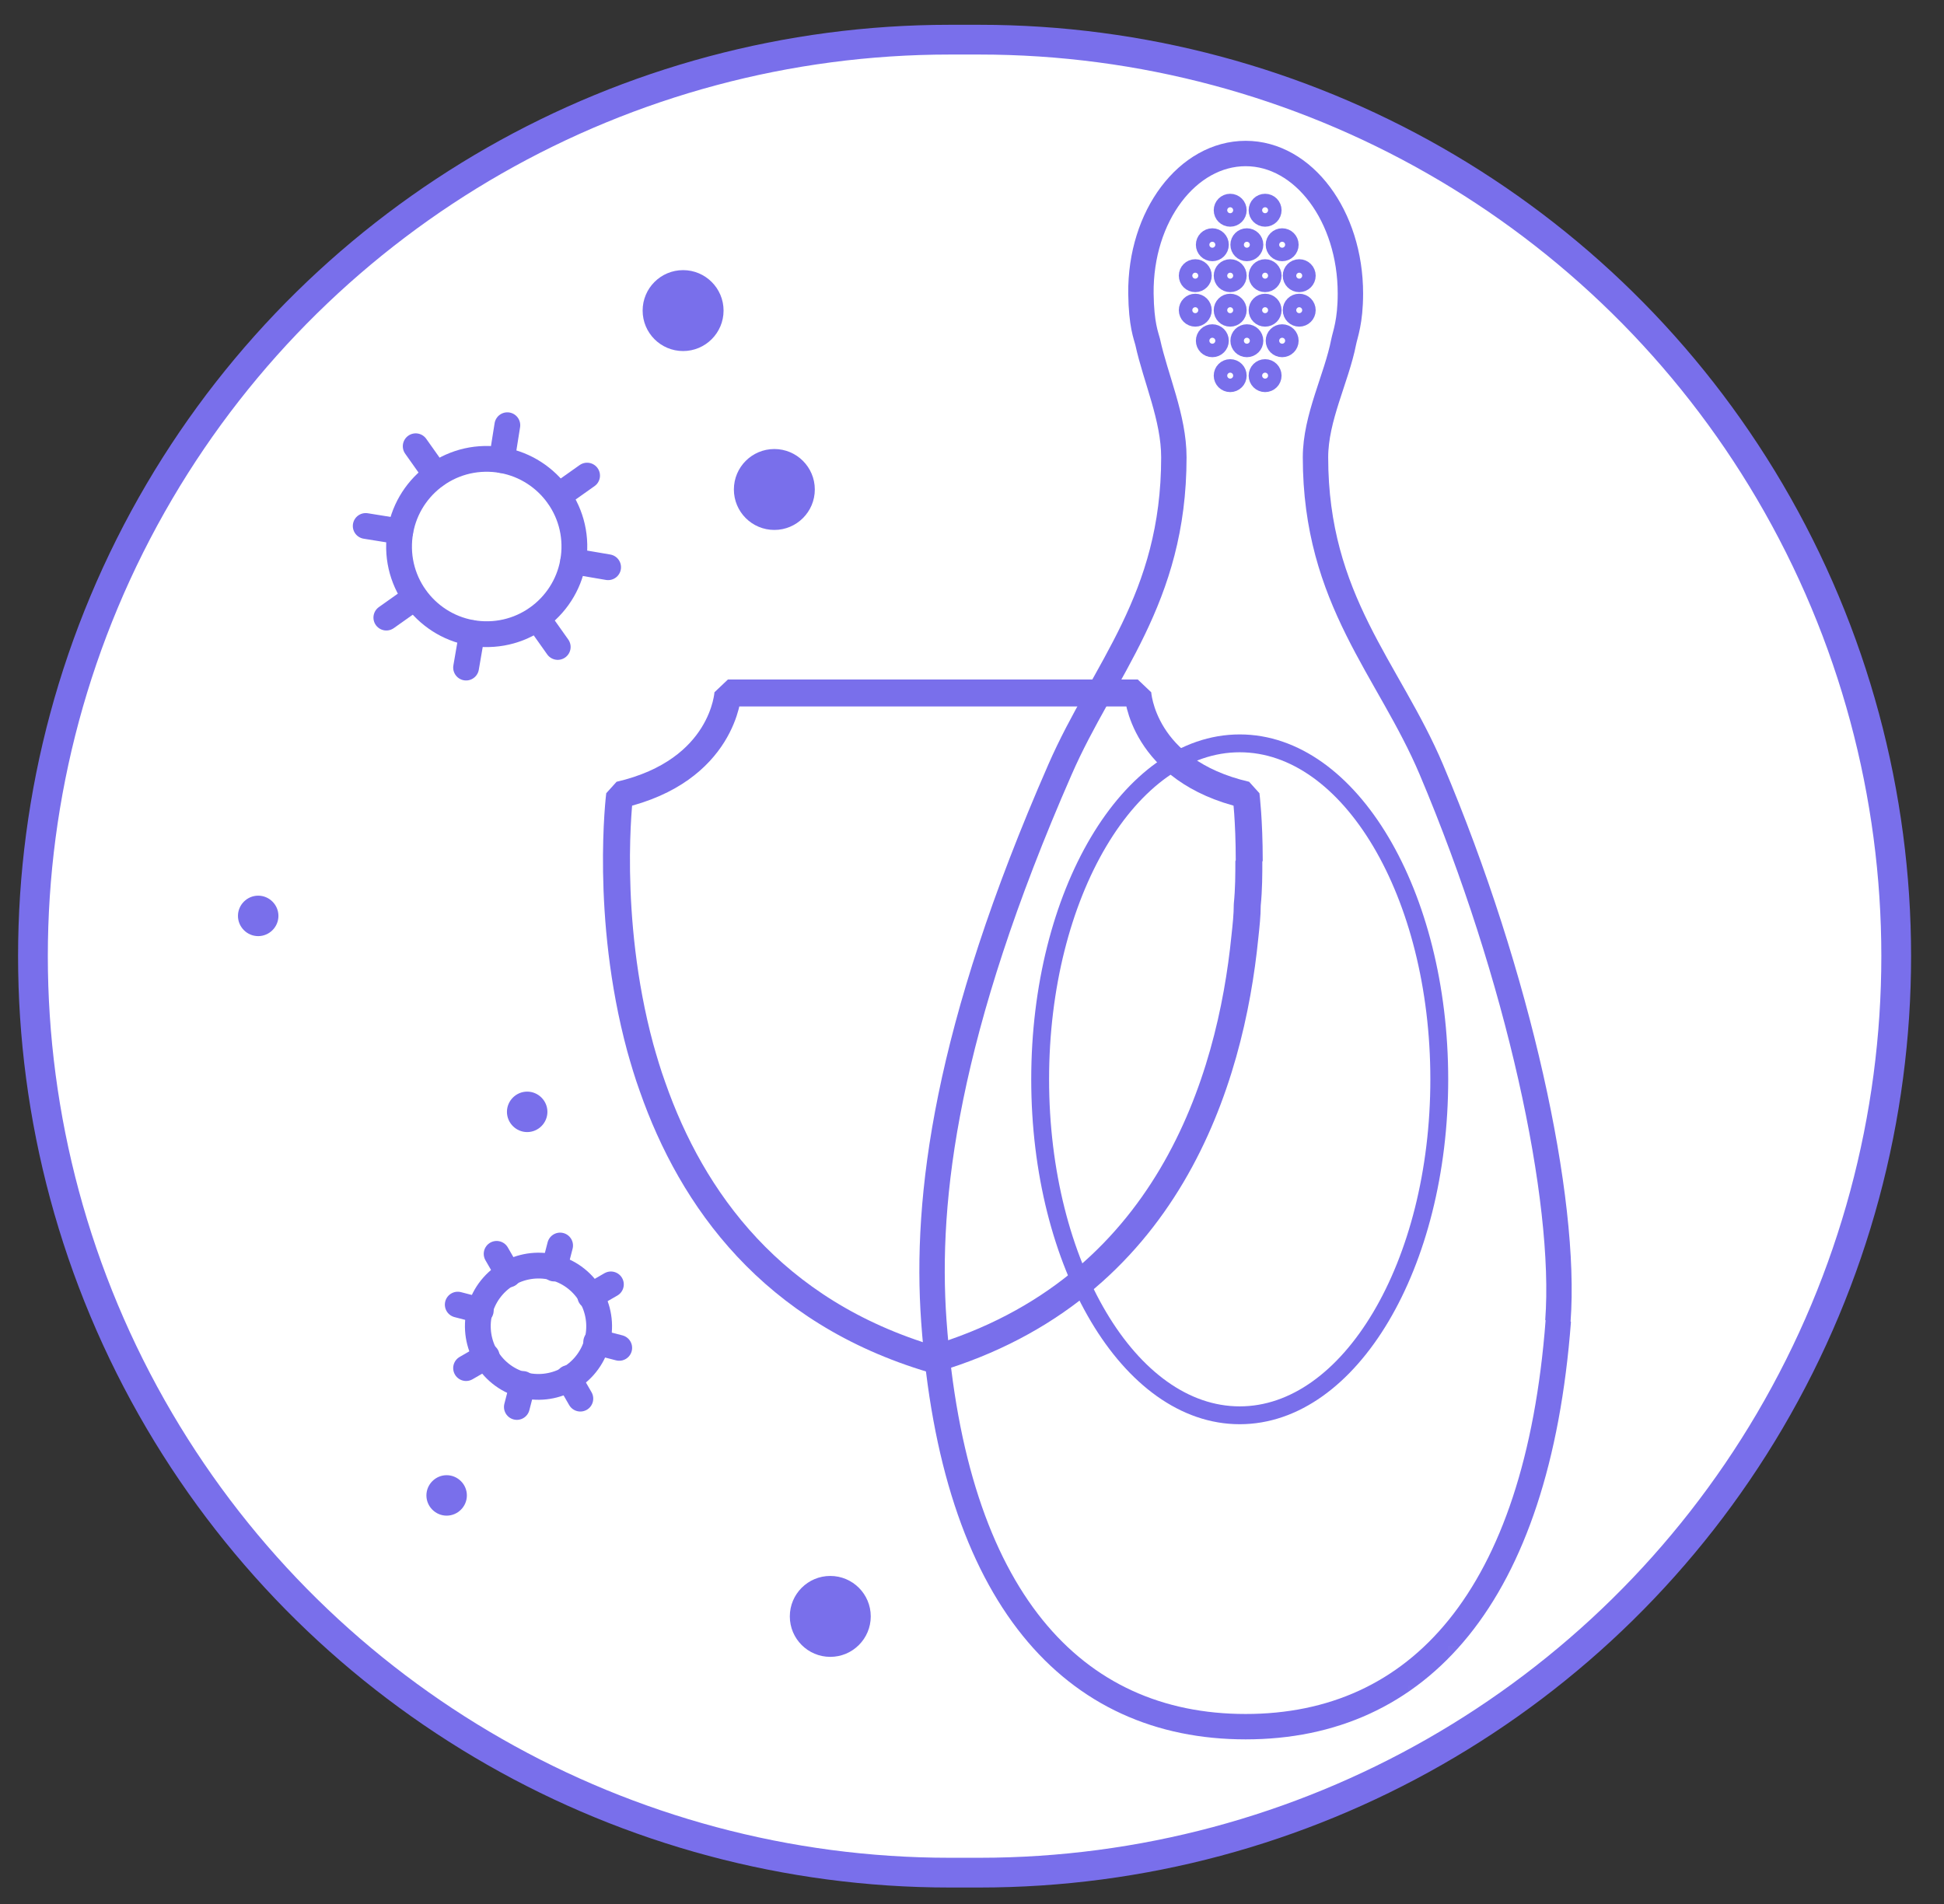
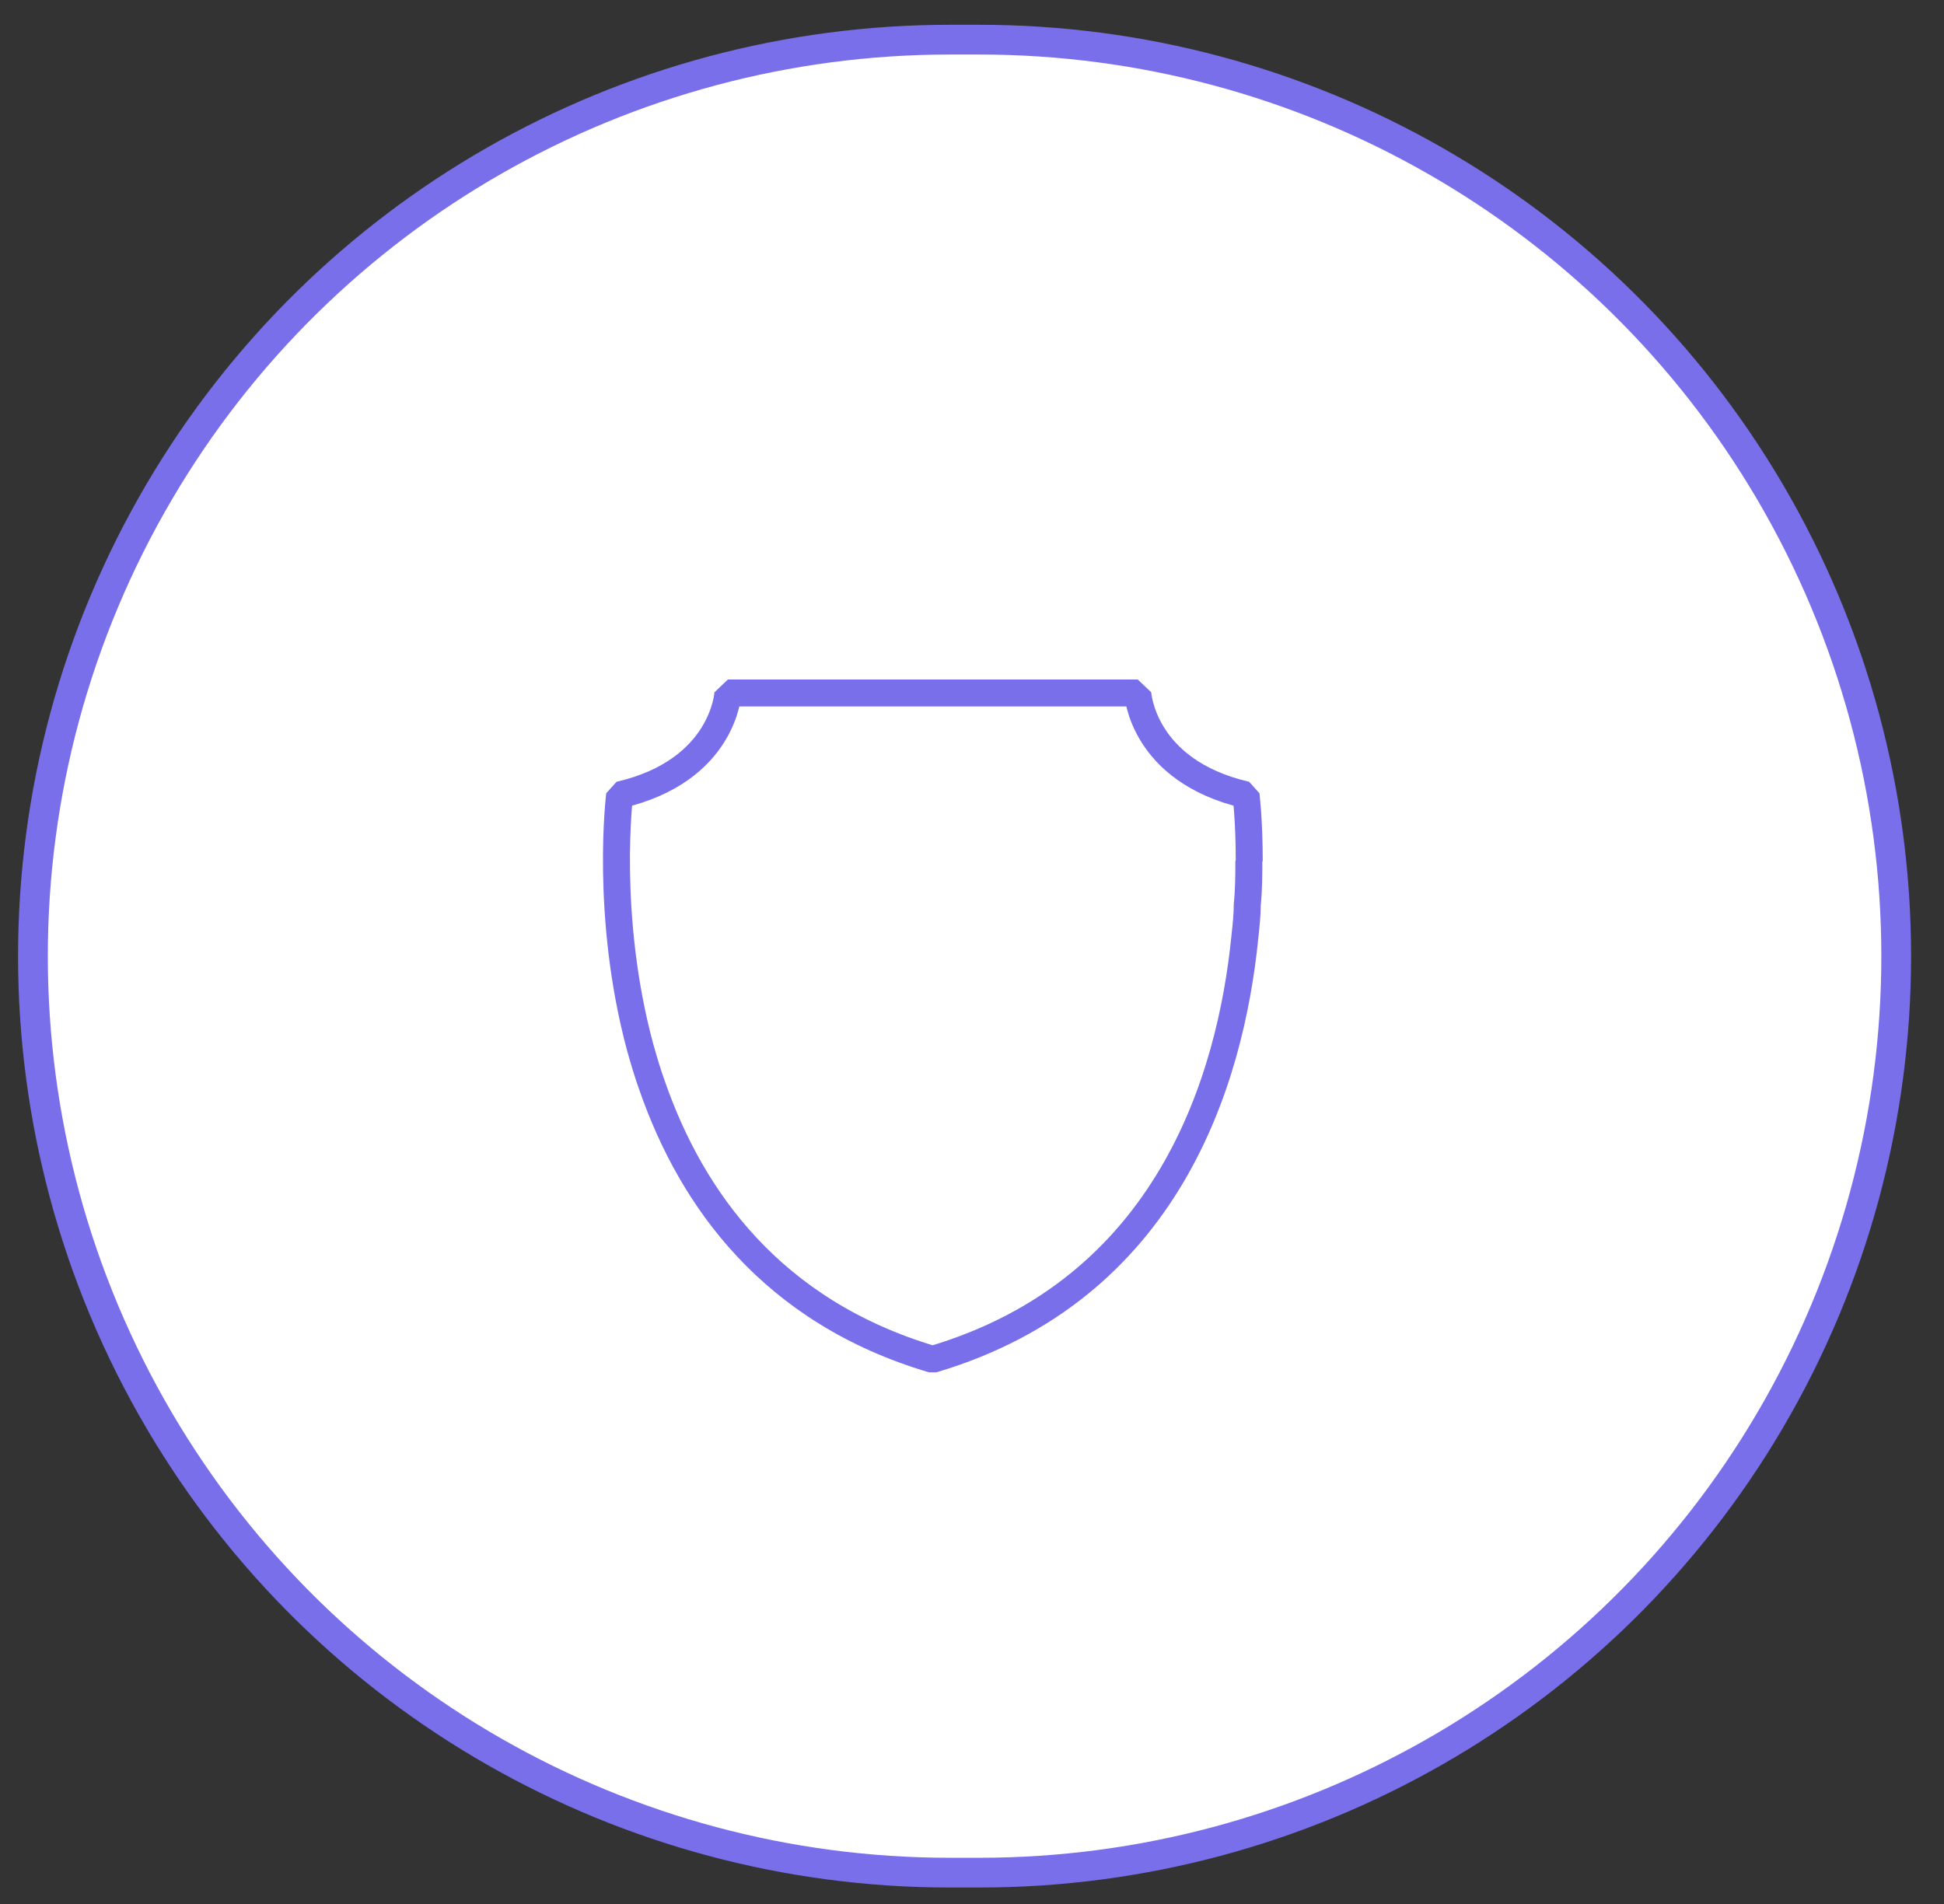
<svg xmlns="http://www.w3.org/2000/svg" width="49" height="48" viewBox="0 0 49 48" fill="none">
  <rect x="0" y="0" width="49" height="48" fill="#333333" stroke="none" />
  <path d="M23.938 47.21H24.688C32.878 47.21 40.458 42.88 44.608 35.82C48.858 28.59 48.858 19.62 44.608 12.39C40.458 5.33 32.878 1 24.688 1H23.938C15.748 1 8.168 5.33 4.018 12.39C-0.232 19.62 -0.232 28.59 4.018 35.82C8.168 42.88 15.748 47.21 23.938 47.21Z" fill="white" />
  <mask id="mask0_0_5531" style="mask-type:luminance" maskUnits="userSpaceOnUse" x="0" y="1" width="48" height="47">
    <path d="M23.938 47.21H24.688C32.878 47.21 40.458 42.88 44.608 35.82C48.858 28.59 48.858 19.62 44.608 12.39C40.458 5.33 32.878 1 24.688 1H23.938C15.748 1 8.168 5.33 4.018 12.39C-0.232 19.62 -0.232 28.59 4.018 35.82C8.168 42.88 15.748 47.21 23.938 47.21Z" fill="white" />
  </mask>
  <g mask="url(#mask0_0_5531)">
    <mask id="mask1_0_5531" style="mask-type:luminance" maskUnits="userSpaceOnUse" x="0" y="1" width="48" height="47">
-       <path d="M23.938 47.21H24.688C32.878 47.21 40.458 42.88 44.608 35.82C48.858 28.59 48.858 19.62 44.608 12.39C40.458 5.33 32.878 1 24.688 1H23.938C15.748 1 8.168 5.33 4.018 12.39C-0.232 19.62 -0.232 28.59 4.018 35.82C8.168 42.88 15.748 47.21 23.938 47.21Z" fill="white" />
-     </mask>
+       </mask>
    <g mask="url(#mask1_0_5531)">
      <path d="M39.278 33.3C38.748 40.28 35.748 43.53 31.398 43.53C27.048 43.53 24.038 40.28 23.538 33.3C23.318 30.2 23.838 25.98 26.718 19.4C27.818 16.88 29.588 15.12 29.588 11.53C29.588 10.53 29.128 9.54 28.928 8.62C28.888 8.46 28.768 8.19 28.758 7.4C28.738 5.44 29.938 3.87 31.398 3.87C32.858 3.87 34.038 5.45 34.038 7.4C34.038 8.11 33.908 8.42 33.868 8.62C33.688 9.54 33.158 10.53 33.158 11.53C33.158 15.13 35.008 16.87 36.078 19.4C38.278 24.6 39.498 30.24 39.268 33.3H39.278Z" fill="white" stroke="#796FEB" stroke-width="0.64" stroke-miterlimit="1" />
      <path d="M31.248 35.68C34.026 35.68 36.278 31.888 36.278 27.21C36.278 22.532 34.026 18.74 31.248 18.74C28.47 18.74 26.218 22.532 26.218 27.21C26.218 31.888 28.47 35.68 31.248 35.68Z" fill="white" stroke="#796FEB" stroke-width="0.45" stroke-miterlimit="1" />
      <path d="M31.008 9.64C31.102 9.64 31.178 9.564 31.178 9.47C31.178 9.376 31.102 9.3 31.008 9.3C30.914 9.3 30.838 9.376 30.838 9.47C30.838 9.564 30.914 9.64 31.008 9.64Z" fill="white" stroke="#796FEB" stroke-width="0.49" stroke-miterlimit="1" />
      <path d="M31.888 9.64C31.982 9.64 32.058 9.564 32.058 9.47C32.058 9.376 31.982 9.3 31.888 9.3C31.794 9.3 31.718 9.376 31.718 9.47C31.718 9.564 31.794 9.64 31.888 9.64Z" fill="white" stroke="#796FEB" stroke-width="0.49" stroke-miterlimit="1" />
-       <path d="M31.008 7.99C31.102 7.99 31.178 7.914 31.178 7.82C31.178 7.726 31.102 7.65 31.008 7.65C30.914 7.65 30.838 7.726 30.838 7.82C30.838 7.914 30.914 7.99 31.008 7.99Z" fill="white" stroke="#796FEB" stroke-width="0.49" stroke-miterlimit="1" />
+       <path d="M31.008 7.99C31.102 7.99 31.178 7.914 31.178 7.82C31.178 7.726 31.102 7.65 31.008 7.65C30.914 7.65 30.838 7.726 30.838 7.82Z" fill="white" stroke="#796FEB" stroke-width="0.49" stroke-miterlimit="1" />
      <path d="M31.888 7.99C31.982 7.99 32.058 7.914 32.058 7.82C32.058 7.726 31.982 7.65 31.888 7.65C31.794 7.65 31.718 7.726 31.718 7.82C31.718 7.914 31.794 7.99 31.888 7.99Z" fill="white" stroke="#796FEB" stroke-width="0.49" stroke-miterlimit="1" />
      <path d="M30.128 7.99C30.221 7.99 30.298 7.914 30.298 7.82C30.298 7.726 30.221 7.65 30.128 7.65C30.034 7.65 29.958 7.726 29.958 7.82C29.958 7.914 30.034 7.99 30.128 7.99Z" fill="white" stroke="#796FEB" stroke-width="0.49" stroke-miterlimit="1" />
      <path d="M32.748 7.99C32.842 7.99 32.918 7.914 32.918 7.82C32.918 7.726 32.842 7.65 32.748 7.65C32.654 7.65 32.578 7.726 32.578 7.82C32.578 7.914 32.654 7.99 32.748 7.99Z" fill="white" stroke="#796FEB" stroke-width="0.49" stroke-miterlimit="1" />
      <path d="M30.558 8.76C30.651 8.76 30.728 8.684 30.728 8.59C30.728 8.496 30.651 8.42 30.558 8.42C30.464 8.42 30.388 8.496 30.388 8.59C30.388 8.684 30.464 8.76 30.558 8.76Z" fill="white" stroke="#796FEB" stroke-width="0.49" stroke-miterlimit="1" />
      <path d="M32.318 8.76C32.411 8.76 32.488 8.684 32.488 8.59C32.488 8.496 32.411 8.42 32.318 8.42C32.224 8.42 32.148 8.496 32.148 8.59C32.148 8.684 32.224 8.76 32.318 8.76Z" fill="white" stroke="#796FEB" stroke-width="0.49" stroke-miterlimit="1" />
      <path d="M31.428 8.76C31.521 8.76 31.598 8.684 31.598 8.59C31.598 8.496 31.521 8.42 31.428 8.42C31.334 8.42 31.258 8.496 31.258 8.59C31.258 8.684 31.334 8.76 31.428 8.76Z" fill="white" stroke="#796FEB" stroke-width="0.49" stroke-miterlimit="1" />
      <path d="M31.008 5.47C31.102 5.47 31.178 5.394 31.178 5.3C31.178 5.206 31.102 5.13 31.008 5.13C30.914 5.13 30.838 5.206 30.838 5.3C30.838 5.394 30.914 5.47 31.008 5.47Z" fill="white" stroke="#796FEB" stroke-width="0.49" stroke-miterlimit="1" />
      <path d="M31.888 5.47C31.982 5.47 32.058 5.394 32.058 5.3C32.058 5.206 31.982 5.13 31.888 5.13C31.794 5.13 31.718 5.206 31.718 5.3C31.718 5.394 31.794 5.47 31.888 5.47Z" fill="white" stroke="#796FEB" stroke-width="0.49" stroke-miterlimit="1" />
      <path d="M31.008 7.12C31.102 7.12 31.178 7.044 31.178 6.95C31.178 6.856 31.102 6.78 31.008 6.78C30.914 6.78 30.838 6.856 30.838 6.95C30.838 7.044 30.914 7.12 31.008 7.12Z" fill="white" stroke="#796FEB" stroke-width="0.49" stroke-miterlimit="1" />
      <path d="M31.888 7.12C31.982 7.12 32.058 7.044 32.058 6.95C32.058 6.856 31.982 6.78 31.888 6.78C31.794 6.78 31.718 6.856 31.718 6.95C31.718 7.044 31.794 7.12 31.888 7.12Z" fill="white" stroke="#796FEB" stroke-width="0.49" stroke-miterlimit="1" />
      <path d="M30.128 7.12C30.221 7.12 30.298 7.044 30.298 6.95C30.298 6.856 30.221 6.78 30.128 6.78C30.034 6.78 29.958 6.856 29.958 6.95C29.958 7.044 30.034 7.12 30.128 7.12Z" fill="white" stroke="#796FEB" stroke-width="0.49" stroke-miterlimit="1" />
      <path d="M32.748 7.12C32.842 7.12 32.918 7.044 32.918 6.95C32.918 6.856 32.842 6.78 32.748 6.78C32.654 6.78 32.578 6.856 32.578 6.95C32.578 7.044 32.654 7.12 32.748 7.12Z" fill="white" stroke="#796FEB" stroke-width="0.49" stroke-miterlimit="1" />
      <path d="M30.558 6.34C30.651 6.34 30.728 6.264 30.728 6.17C30.728 6.076 30.651 6 30.558 6C30.464 6 30.388 6.076 30.388 6.17C30.388 6.264 30.464 6.34 30.558 6.34Z" fill="white" stroke="#796FEB" stroke-width="0.49" stroke-miterlimit="1" />
      <path d="M32.318 6.34C32.411 6.34 32.488 6.264 32.488 6.17C32.488 6.076 32.411 6 32.318 6C32.224 6 32.148 6.076 32.148 6.17C32.148 6.264 32.224 6.34 32.318 6.34Z" fill="white" stroke="#796FEB" stroke-width="0.49" stroke-miterlimit="1" />
      <path d="M31.428 6.34C31.521 6.34 31.598 6.264 31.598 6.17C31.598 6.076 31.521 6 31.428 6C31.334 6 31.258 6.076 31.258 6.17C31.258 6.264 31.334 6.34 31.428 6.34Z" fill="white" stroke="#796FEB" stroke-width="0.49" stroke-miterlimit="1" />
      <path d="M14.477 13.839C14.511 12.619 13.549 11.603 12.329 11.569C11.109 11.534 10.093 12.496 10.059 13.716C10.024 14.936 10.986 15.953 12.206 15.987C13.426 16.021 14.443 15.059 14.477 13.839Z" stroke="#796FEB" stroke-width="0.65" stroke-linecap="round" stroke-linejoin="round" />
      <path d="M14.078 12.5L14.798 11.99" stroke="#796FEB" stroke-width="0.65" stroke-linecap="round" stroke-linejoin="round" />
      <path d="M13.548 15.59L14.058 16.31" stroke="#796FEB" stroke-width="0.65" stroke-linecap="round" stroke-linejoin="round" />
      <path d="M10.458 15.06L9.738 15.57" stroke="#796FEB" stroke-width="0.65" stroke-linecap="round" stroke-linejoin="round" />
      <path d="M10.988 11.97L10.478 11.25" stroke="#796FEB" stroke-width="0.65" stroke-linecap="round" stroke-linejoin="round" />
      <path d="M12.648 11.6L12.788 10.72" stroke="#796FEB" stroke-width="0.65" stroke-linecap="round" stroke-linejoin="round" />
      <path d="M14.448 14.15L15.328 14.3" stroke="#796FEB" stroke-width="0.65" stroke-linecap="round" stroke-linejoin="round" />
      <path d="M11.898 15.96L11.748 16.83" stroke="#796FEB" stroke-width="0.65" stroke-linecap="round" stroke-linejoin="round" />
      <path d="M10.088 13.4L9.218 13.26" stroke="#796FEB" stroke-width="0.65" stroke-linecap="round" stroke-linejoin="round" />
      <path d="M14.718 34.45C14.158 35.08 13.188 35.14 12.558 34.58C11.928 34.02 11.868 33.05 12.428 32.42C12.988 31.79 13.958 31.73 14.588 32.29C15.218 32.85 15.278 33.82 14.718 34.45Z" stroke="#796FEB" stroke-width="0.65" stroke-linecap="round" stroke-linejoin="round" />
      <path d="M14.878 32.68L15.398 32.38" stroke="#796FEB" stroke-width="0.65" stroke-linecap="round" stroke-linejoin="round" />
      <path d="M14.328 34.74L14.628 35.26" stroke="#796FEB" stroke-width="0.65" stroke-linecap="round" stroke-linejoin="round" />
      <path d="M12.268 34.19L11.748 34.49" stroke="#796FEB" stroke-width="0.65" stroke-linecap="round" stroke-linejoin="round" />
      <path d="M12.818 32.13L12.518 31.61" stroke="#796FEB" stroke-width="0.65" stroke-linecap="round" stroke-linejoin="round" />
      <path d="M13.968 31.98L14.118 31.4" stroke="#796FEB" stroke-width="0.65" stroke-linecap="round" stroke-linejoin="round" />
      <path d="M15.028 33.83L15.608 33.98" stroke="#796FEB" stroke-width="0.65" stroke-linecap="round" stroke-linejoin="round" />
      <path d="M13.178 34.89L13.028 35.47" stroke="#796FEB" stroke-width="0.65" stroke-linecap="round" stroke-linejoin="round" />
      <path d="M12.118 33.04L11.538 32.89" stroke="#796FEB" stroke-width="0.65" stroke-linecap="round" stroke-linejoin="round" />
      <path d="M20.928 41.77C21.491 41.77 21.948 41.313 21.948 40.75C21.948 40.187 21.491 39.73 20.928 39.73C20.364 39.73 19.908 40.187 19.908 40.75C19.908 41.313 20.364 41.77 20.928 41.77Z" fill="#796FEB" />
      <path d="M19.518 13.36C20.081 13.36 20.538 12.903 20.538 12.34C20.538 11.777 20.081 11.32 19.518 11.32C18.954 11.32 18.498 11.777 18.498 12.34C18.498 12.903 18.954 13.36 19.518 13.36Z" fill="#796FEB" />
      <path d="M17.218 8.85C17.781 8.85 18.238 8.393 18.238 7.83C18.238 7.267 17.781 6.81 17.218 6.81C16.654 6.81 16.198 7.267 16.198 7.83C16.198 8.393 16.654 8.85 17.218 8.85Z" fill="#796FEB" />
      <path d="M13.798 28.03C13.798 28.31 13.568 28.54 13.288 28.54C13.008 28.54 12.778 28.31 12.778 28.03C12.778 27.75 13.008 27.52 13.288 27.52C13.568 27.52 13.798 27.75 13.798 28.03Z" fill="#796FEB" />
      <path d="M7.018 23.09C7.018 23.37 6.788 23.6 6.508 23.6C6.228 23.6 5.998 23.37 5.998 23.09C5.998 22.81 6.228 22.58 6.508 22.58C6.788 22.58 7.018 22.81 7.018 23.09Z" fill="#796FEB" />
      <path d="M11.768 37.7C11.768 37.98 11.538 38.21 11.258 38.21C10.978 38.21 10.748 37.98 10.748 37.7C10.748 37.42 10.978 37.19 11.258 37.19C11.538 37.19 11.768 37.42 11.768 37.7Z" fill="#796FEB" />
    </g>
  </g>
  <path d="M23.938 47.21H24.688C32.878 47.21 40.458 42.88 44.608 35.82C48.858 28.59 48.858 19.62 44.608 12.39C40.458 5.33 32.878 1 24.688 1H23.938C15.748 1 8.168 5.33 4.018 12.39C-0.232 19.62 -0.232 28.59 4.018 35.82C8.168 42.88 15.748 47.21 23.938 47.21Z" stroke="#796FEB" stroke-width="0.75" stroke-miterlimit="1" />
  <path d="M31.478 21.71C31.478 22.04 31.478 22.41 31.438 22.81C31.438 23.07 31.408 23.34 31.378 23.62C31.018 27.22 29.448 32.51 23.508 34.27C19.458 33.07 17.438 30.23 16.448 27.4C16.328 27.07 16.228 26.73 16.138 26.41C15.238 23.08 15.618 20.04 15.618 20.04C18.248 19.43 18.348 17.47 18.348 17.47H28.678C28.678 17.47 28.778 19.43 31.408 20.04C31.408 20.04 31.488 20.68 31.488 21.7L31.478 21.71Z" stroke="#796FEB" stroke-width="0.68" stroke-miterlimit="1" />
</svg>